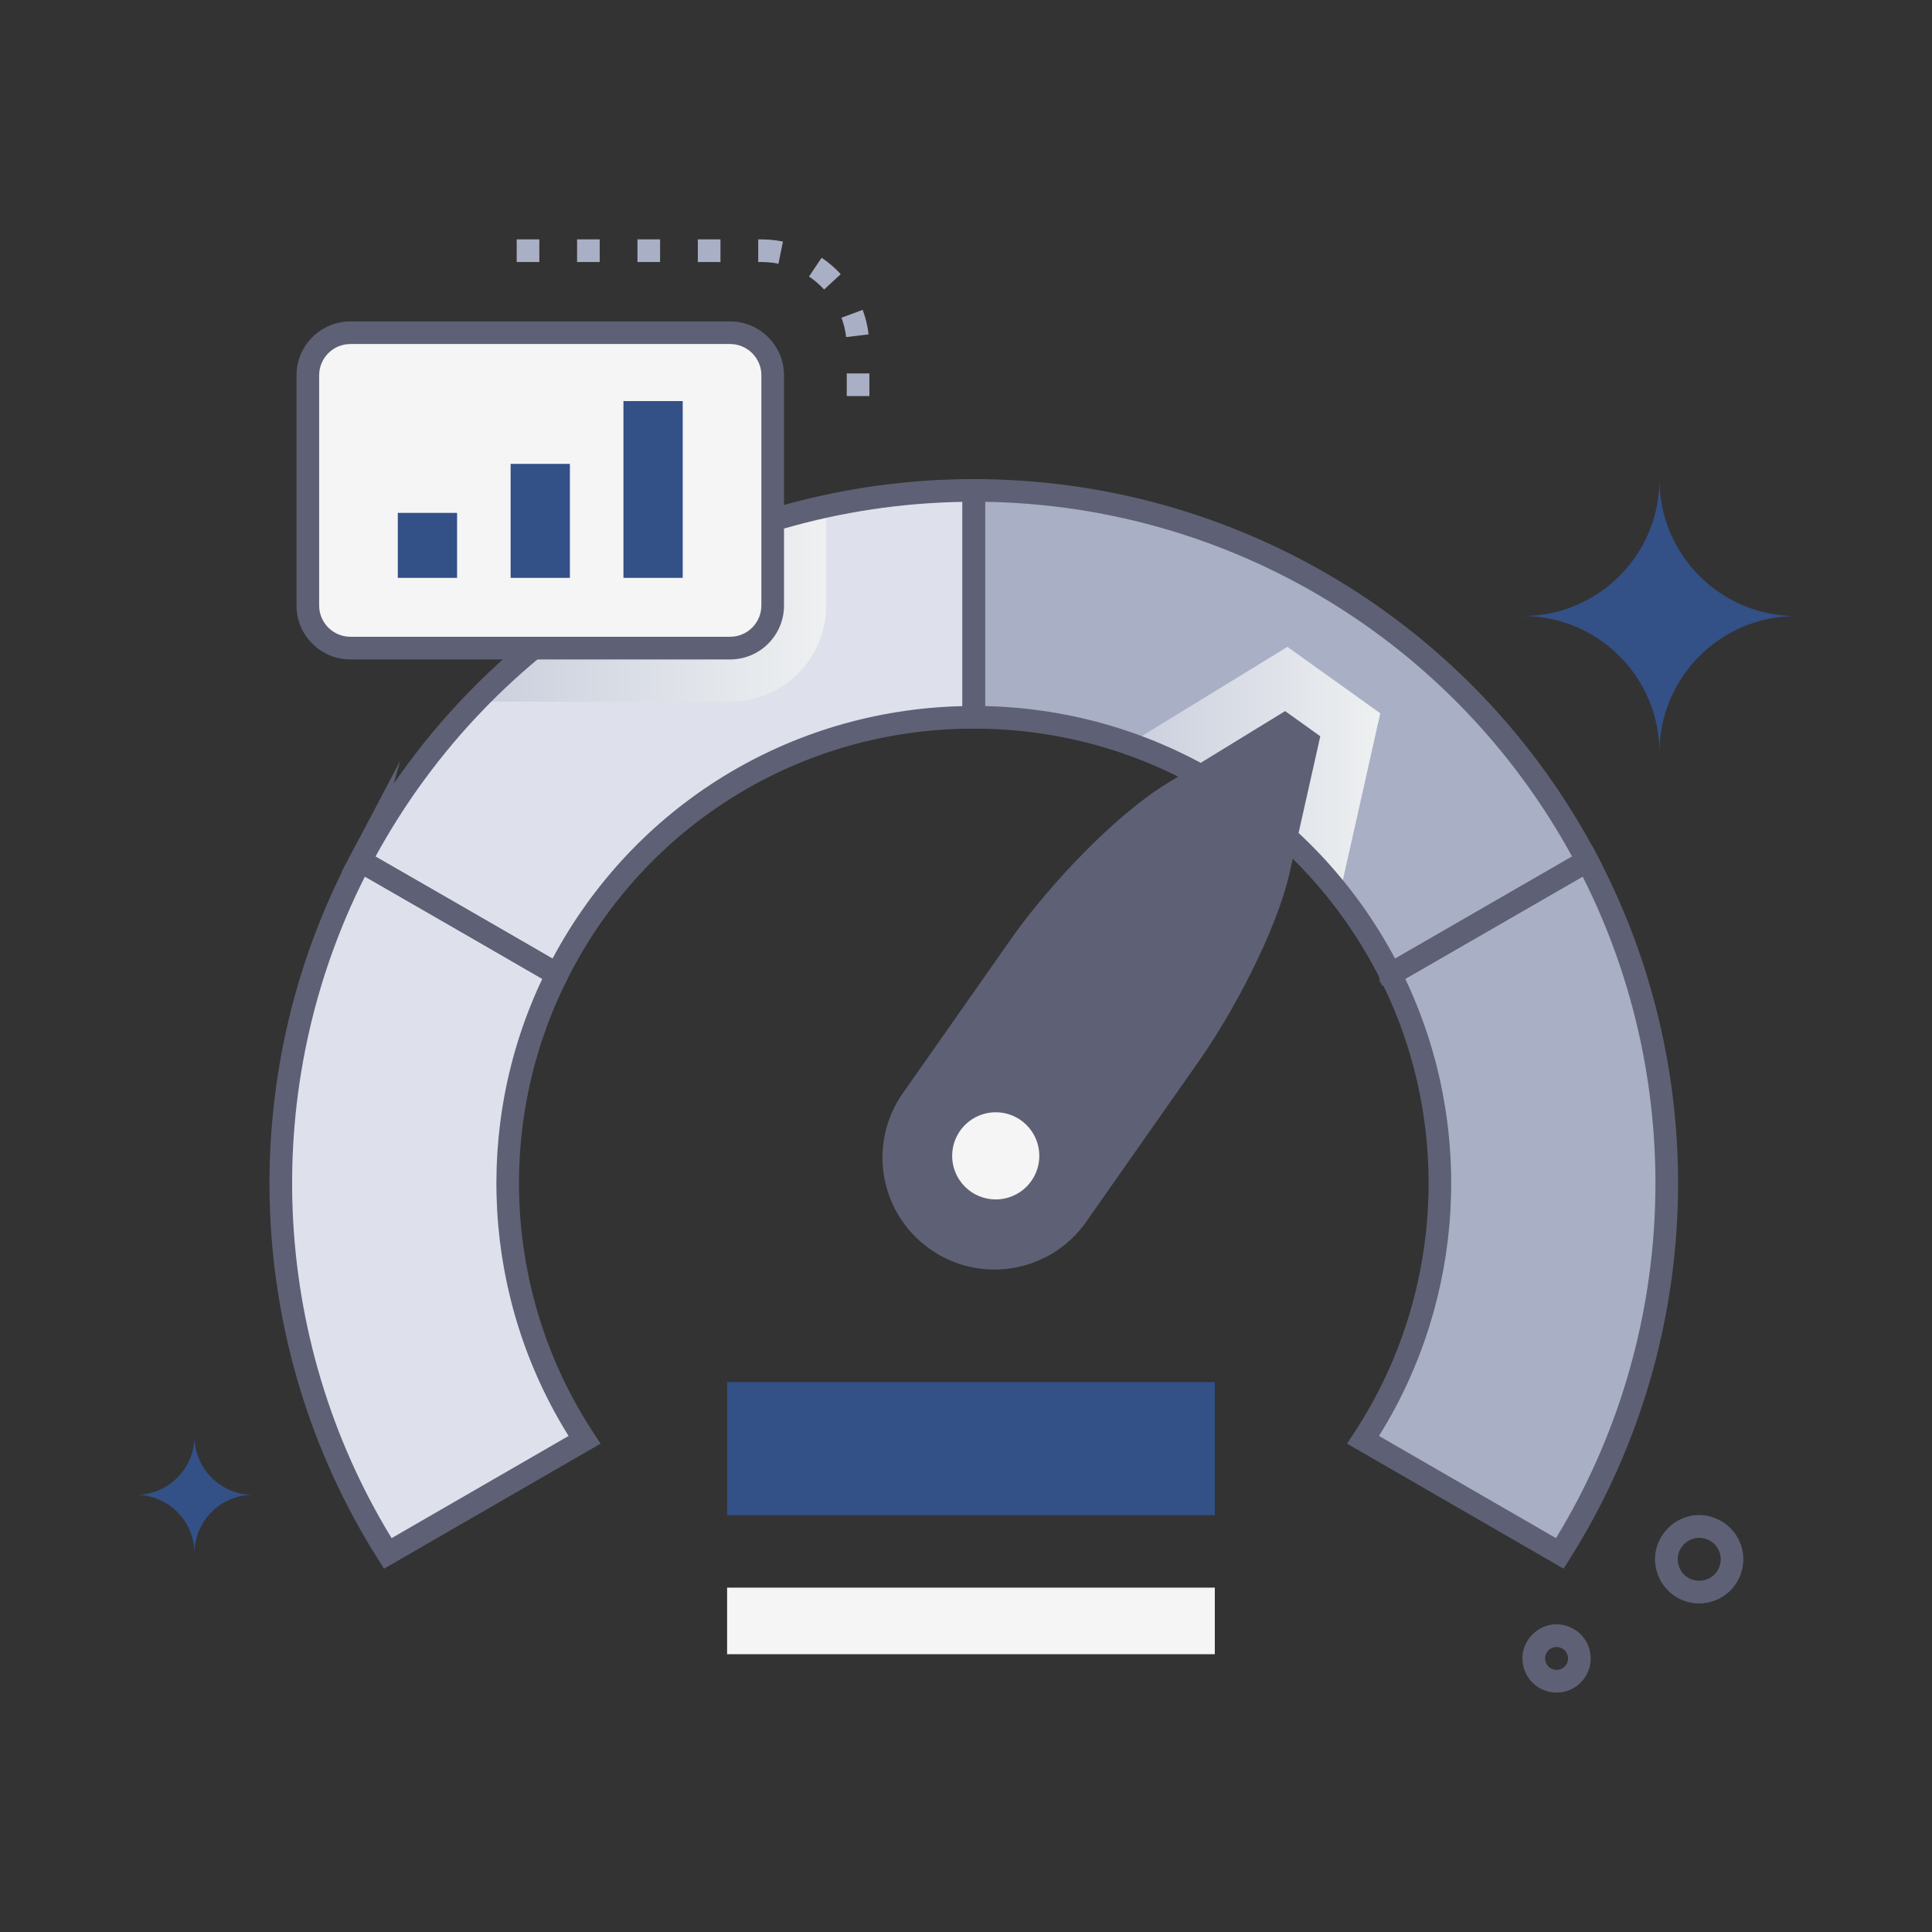
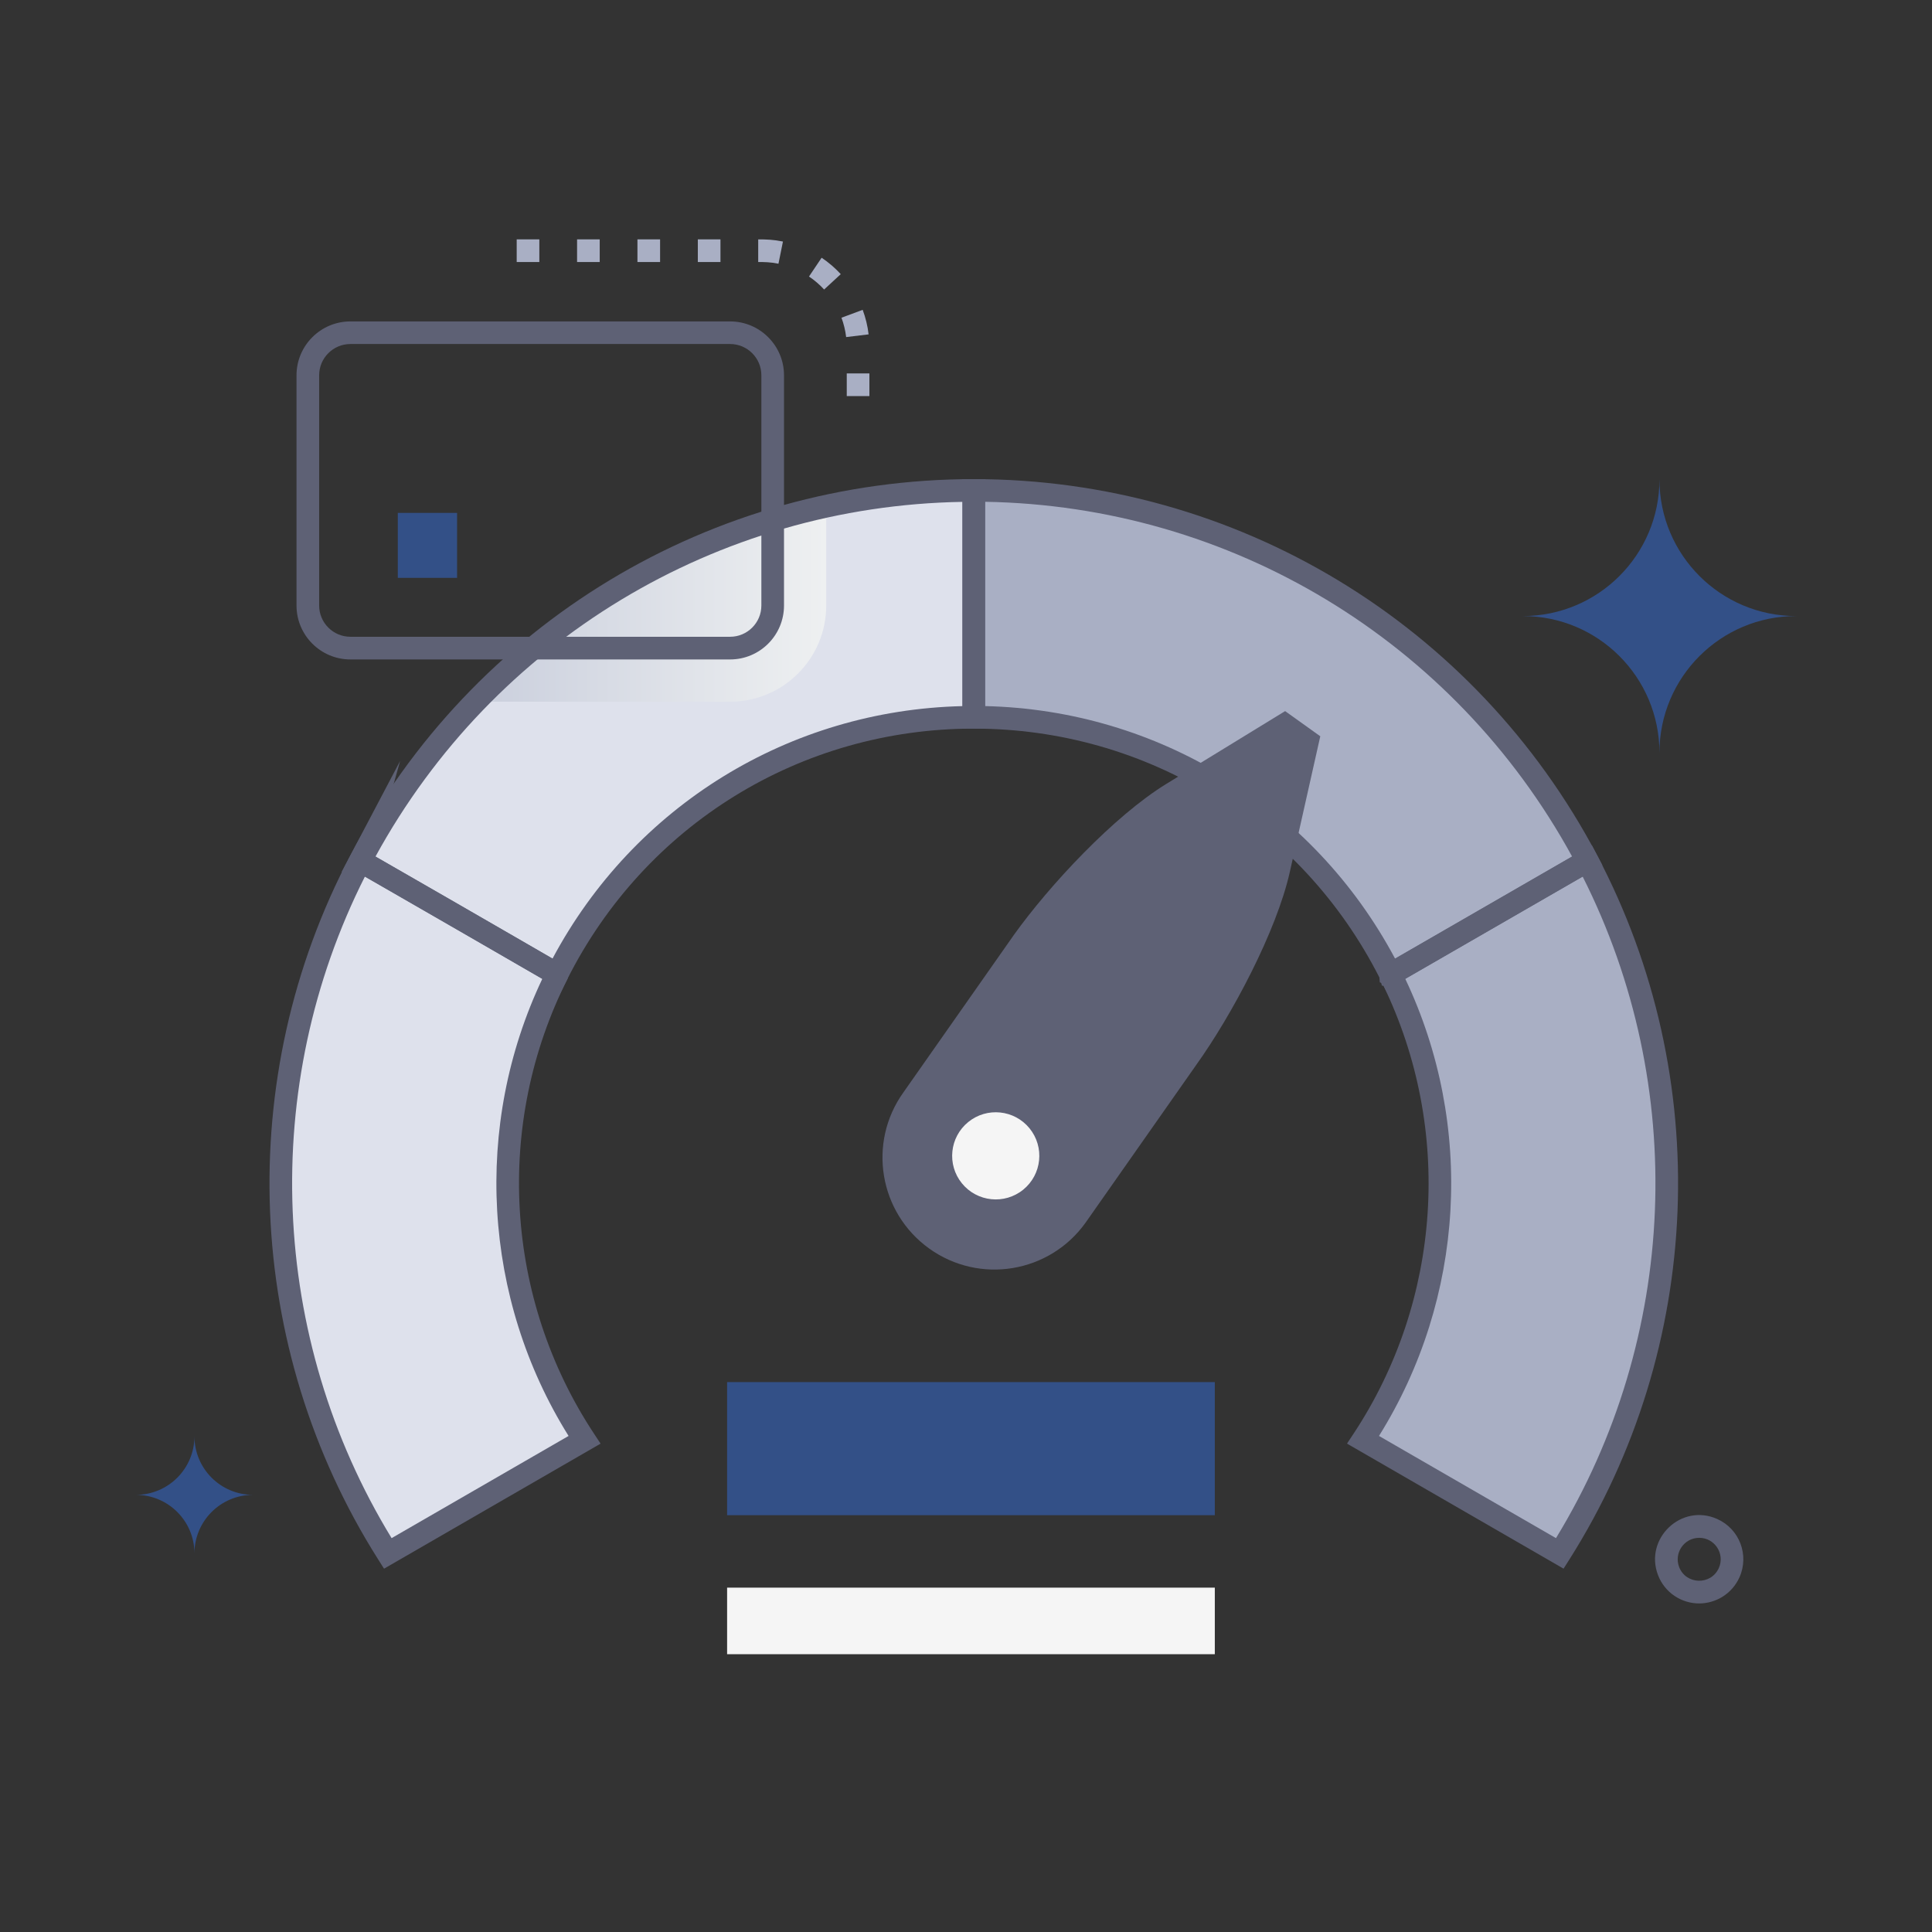
<svg xmlns="http://www.w3.org/2000/svg" xmlns:xlink="http://www.w3.org/1999/xlink" viewBox="0 0 512 512">
  <rect x="0" y="0" width="512" height="512" fill="#333333" stroke="none" />
  <defs>
    <style>      .cls-1 {        fill: #f5f5f5;      }      .cls-2 {        fill: #a9afc4;      }      .cls-3 {        fill: #dee1ec;      }      .cls-4 {        fill: #335087;      }      .cls-5 {        fill: #5e6175;      }      .cls-6 {        fill: url(#linear-gradient-2);      }      .cls-6, .cls-7 {        mix-blend-mode: multiply;      }      .cls-7 {        fill: url(#linear-gradient);      }      .cls-8 {        isolation: isolate;      }    </style>
    <linearGradient id="linear-gradient" x1="126.04" y1="160.05" x2="218.96" y2="160.05" gradientUnits="userSpaceOnUse">
      <stop offset="0" stop-color="#cacfdd" />
      <stop offset="1" stop-color="#eef0f1" />
    </linearGradient>
    <linearGradient id="linear-gradient-2" x1="299.31" y1="204.21" x2="365.79" y2="204.21" xlink:href="#linear-gradient" />
  </defs>
  <g class="cls-8">
    <g id="Perfomance">
      <g>
        <path class="cls-4" d="m403.55,163.26c20.01,0,36.22,16.22,36.22,36.22,0-20.01,16.22-36.22,36.22-36.22-20.01,0-36.22-16.22-36.22-36.22,0,20.01-16.22,36.22-36.22,36.22" />
        <path class="cls-4" d="m36,396.15c8.58,0,15.53,6.95,15.53,15.53,0-8.58,6.95-15.53,15.53-15.53-8.58,0-15.53-6.95-15.53-15.53,0,8.58-6.95,15.53-15.53,15.53" />
        <path class="cls-2" d="m230.4,104.96h-6v-6h6v6Zm-6.16-15.63c-.21-1.75-.63-3.48-1.24-5.13l5.62-2.09c.78,2.09,1.31,4.28,1.57,6.5l-5.96.72Zm-5.84-12.61c-1.2-1.3-2.55-2.46-4.01-3.44l3.35-4.98c1.85,1.24,3.56,2.71,5.07,4.35l-4.41,4.07Zm-12.1-6.83c-2.17-.44-3.7-.45-5.37-.45v-6c2.15,0,3.97.05,6.56.57l-1.19,5.88Zm-15.37-.45h-6v-6h6v6Zm-16,0h-6v-6h6v6Zm-16,0h-6v-6h6v6Zm-16,0h-6v-6h6v6Z" />
        <path class="cls-3" d="m95.48,228.14c-30.29,57.52-27.98,127.82,7.28,183.54,8.87-5.12,39.42-22.76,52.14-30.11-24.08-36.47-27.18-83.7-7.27-123.34,20.3-40.41,62.13-68.14,110.44-68.14v-60.12c-70.57,0-131.83,39.79-162.59,98.17Zm0,0l52.15,30.1-52.15-30.1Z" />
        <path class="cls-2" d="m420.65,228.14c-117.65,67.9-.1,0,0,0-30.76-58.37-92.02-98.17-162.59-98.17.1,0,0-1.52,0,60.12,47.48,0,89.76,26.97,110.44,68.14,19.18,38.18,17.71,85.5-7.27,123.34l52.14,30.11c35.19-55.59,37.64-125.88,7.28-183.54Z" />
        <path class="cls-7" d="m218.96,134.15v26.33c0,14.05-11.43,25.48-25.47,25.48h-67.46c24.74-25.59,56.86-44,92.93-51.81Z" />
        <g>
-           <path class="cls-6" d="m365.79,189.04c-11.11,49.5-10.31,46.07-10.83,47.95-14.15-17.89-33.28-31.91-55.65-39.86,1.84-1.21-.24.09,41.87-25.71l24.61,17.61Z" />
          <path class="cls-5" d="m341.81,231.1l8.08-35.98c-3.26-2.33-6.06-4.34-9.32-6.67l-31.45,19.27c-13.84,8.48-30.98,26.83-40.42,40.03l-29.29,41.75c-9.54,13.33-6.46,31.86,6.87,41.4,13.33,9.54,31.86,6.46,41.4-6.87l29.29-41.75c9.45-13.2,21.28-35.35,24.84-51.18Z" />
          <circle class="cls-1" cx="263.89" cy="306.27" r="11.55" transform="translate(-134.08 235.13) rotate(-39.11)" />
        </g>
        <rect class="cls-4" x="192.69" y="366.27" width="129.25" height="35.27" />
        <rect class="cls-1" x="192.69" y="420.74" width="129.25" height="17.64" />
        <g>
          <path class="cls-5" d="m367.69,263.28l-1.35-2.68-.68-.27-.1-1.28c-20.69-40.7-61.82-65.96-107.5-65.96h-3v-66.12h3c69.5,0,132.82,38.23,165.24,99.77l1.35,2.55c-70.59,40.74-45.2,26.03-54.27,31.3l-2.7,2.69Zm-1.3-7.18h.01s-.01,0-.01,0Zm-105.33-68.98c45.88,1.06,87.05,26.42,108.65,66.92,6.74-3.88,16.93-9.75,46.91-27.06-31.29-57.2-90.44-92.93-155.57-94v54.13Z" />
          <path class="cls-5" d="m414.36,415.71l-57.39-33.14,1.76-2.66c23.32-35.32,26.3-80.63,7.91-118.68h-.4l-.63-2.18c-.64-2.26,1.14-3.29,2.32-3.97,7.77-4.5-4.71,2.75,53.92-31.1l1.45,2.76c31,58.87,28.16,130.35-7.4,186.54l-1.54,2.43Zm-48.91-35.17l46.9,27.08c32.43-53.11,35.11-119.74,7.07-175.32-33.03,19.06-44.01,25.38-47.01,27.1,18.43,38.83,15.79,84.7-6.96,121.13Z" />
        </g>
        <g>
          <path class="cls-5" d="m144.62,270.89v-10.95c-7.63-4.46-44.47-25.71-49.93-28.8h-4.19l2.32-4.4c32.43-61.54,95.74-99.77,165.24-99.77h3v66.12h-3c-45.87,0-87.16,25.48-107.76,66.48l-5.68,11.31Zm-45.12-43.91c3.65,2.07,37.48,21.56,46.92,27.06,21.61-40.5,62.77-65.85,108.65-66.91v-54.13c-65.12,1.07-124.27,36.8-155.56,93.99Z" />
          <path class="cls-5" d="m101.77,415.71l-1.54-2.43c-35.57-56.19-38.4-127.67-7.4-186.54l13.21-25.08-7.04,25.06c7.45,4.3,43.47,24.99,49.33,28.43,2.32,1.36,2.58,2.42,2.12,4.16-19.5,38.58-16.69,84.8,6.96,120.61l1.75,2.66-57.39,33.14Zm-5.07-183.4c-28.04,55.57-25.35,122.2,7.08,175.31l46.9-27.08c-22.75-36.43-25.39-82.31-6.96-121.14-6.3-3.66-20.01-11.54-47.02-27.09Z" />
        </g>
-         <rect class="cls-1" x="81.57" y="88.18" width="123.2" height="83.59" rx="11.28" ry="11.28" />
        <path class="cls-5" d="m193.49,174.76h-100.63c-7.88,0-14.28-6.41-14.28-14.28v-61.02c0-7.88,6.41-14.28,14.28-14.28h100.63c7.88,0,14.28,6.41,14.28,14.28v61.02c0,7.88-6.41,14.28-14.28,14.28Zm-100.63-83.59c-4.57,0-8.28,3.72-8.28,8.28v61.02c0,4.57,3.72,8.28,8.28,8.28h100.63c4.57,0,8.28-3.72,8.28-8.28v-61.02c0-4.57-3.72-8.28-8.28-8.28h-100.63Z" />
        <rect class="cls-4" x="105.42" y="135.92" width="15.71" height="17.22" />
-         <rect class="cls-4" x="135.32" y="122.93" width="15.71" height="30.21" />
-         <rect class="cls-4" x="165.22" y="106.29" width="15.71" height="46.85" />
-         <path class="cls-5" d="m450.29,424.93c-4.68,0-9.13-2.85-10.91-7.54-3.66-9.65,6.19-19.11,15.72-14.83,5.9,2.65,8.52,9.56,5.87,15.46-1.95,4.33-6.22,6.91-10.69,6.91Zm.04-17.39c-4.02,0-6.74,4.02-5.34,7.72,1.79,4.72,8.44,4.92,10.52.3,1.7-3.79-1.09-8.02-5.18-8.02Z" />
-         <path class="cls-5" d="m412.49,448.55c-3.56,0-7.04-2.15-8.43-5.82-2.83-7.46,4.78-14.76,12.15-11.46h0c2.2.99,3.89,2.78,4.75,5.03,2.23,5.88-2.09,12.25-8.47,12.25Zm.03-12.08c-2.15,0-3.6,2.14-2.85,4.12.95,2.5,4.5,2.64,5.61.16.91-2.04-.6-4.28-2.76-4.28Z" />
+         <path class="cls-5" d="m450.29,424.93c-4.68,0-9.13-2.85-10.91-7.54-3.66-9.65,6.19-19.11,15.72-14.83,5.9,2.65,8.52,9.56,5.87,15.46-1.95,4.33-6.22,6.91-10.69,6.91m.04-17.39c-4.02,0-6.74,4.02-5.34,7.72,1.79,4.72,8.44,4.92,10.52.3,1.7-3.79-1.09-8.02-5.18-8.02Z" />
      </g>
    </g>
  </g>
</svg>